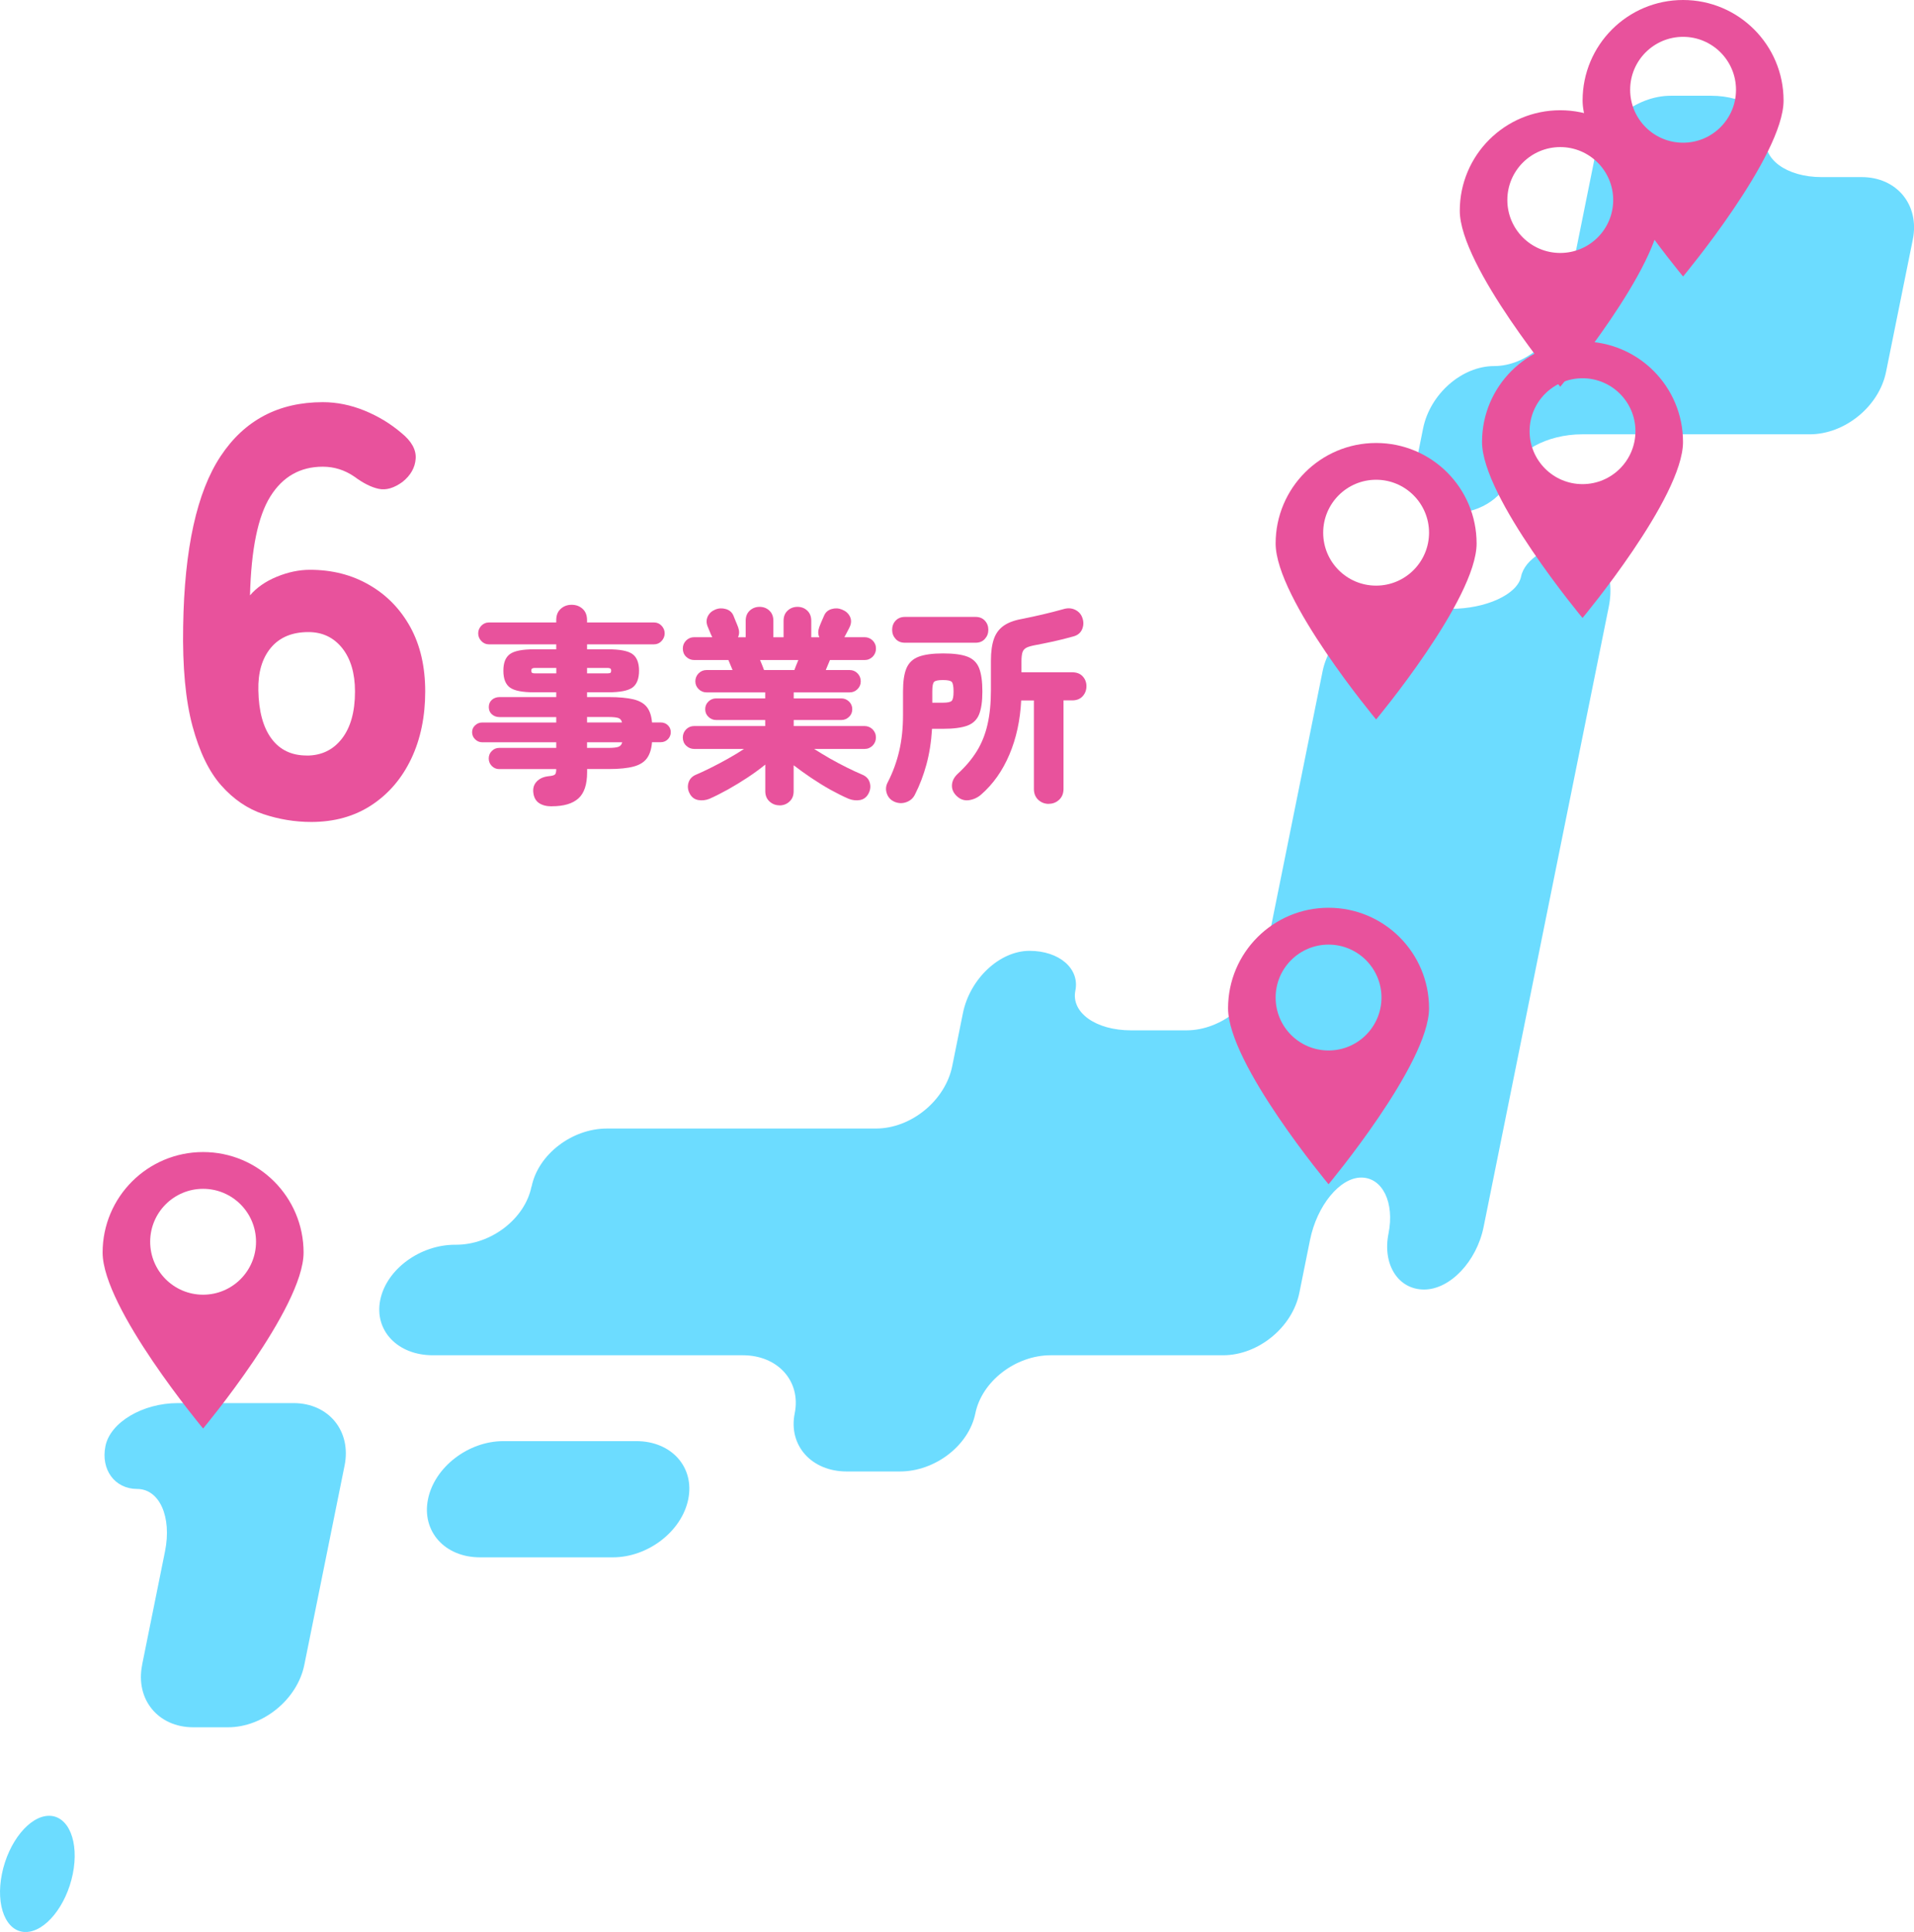
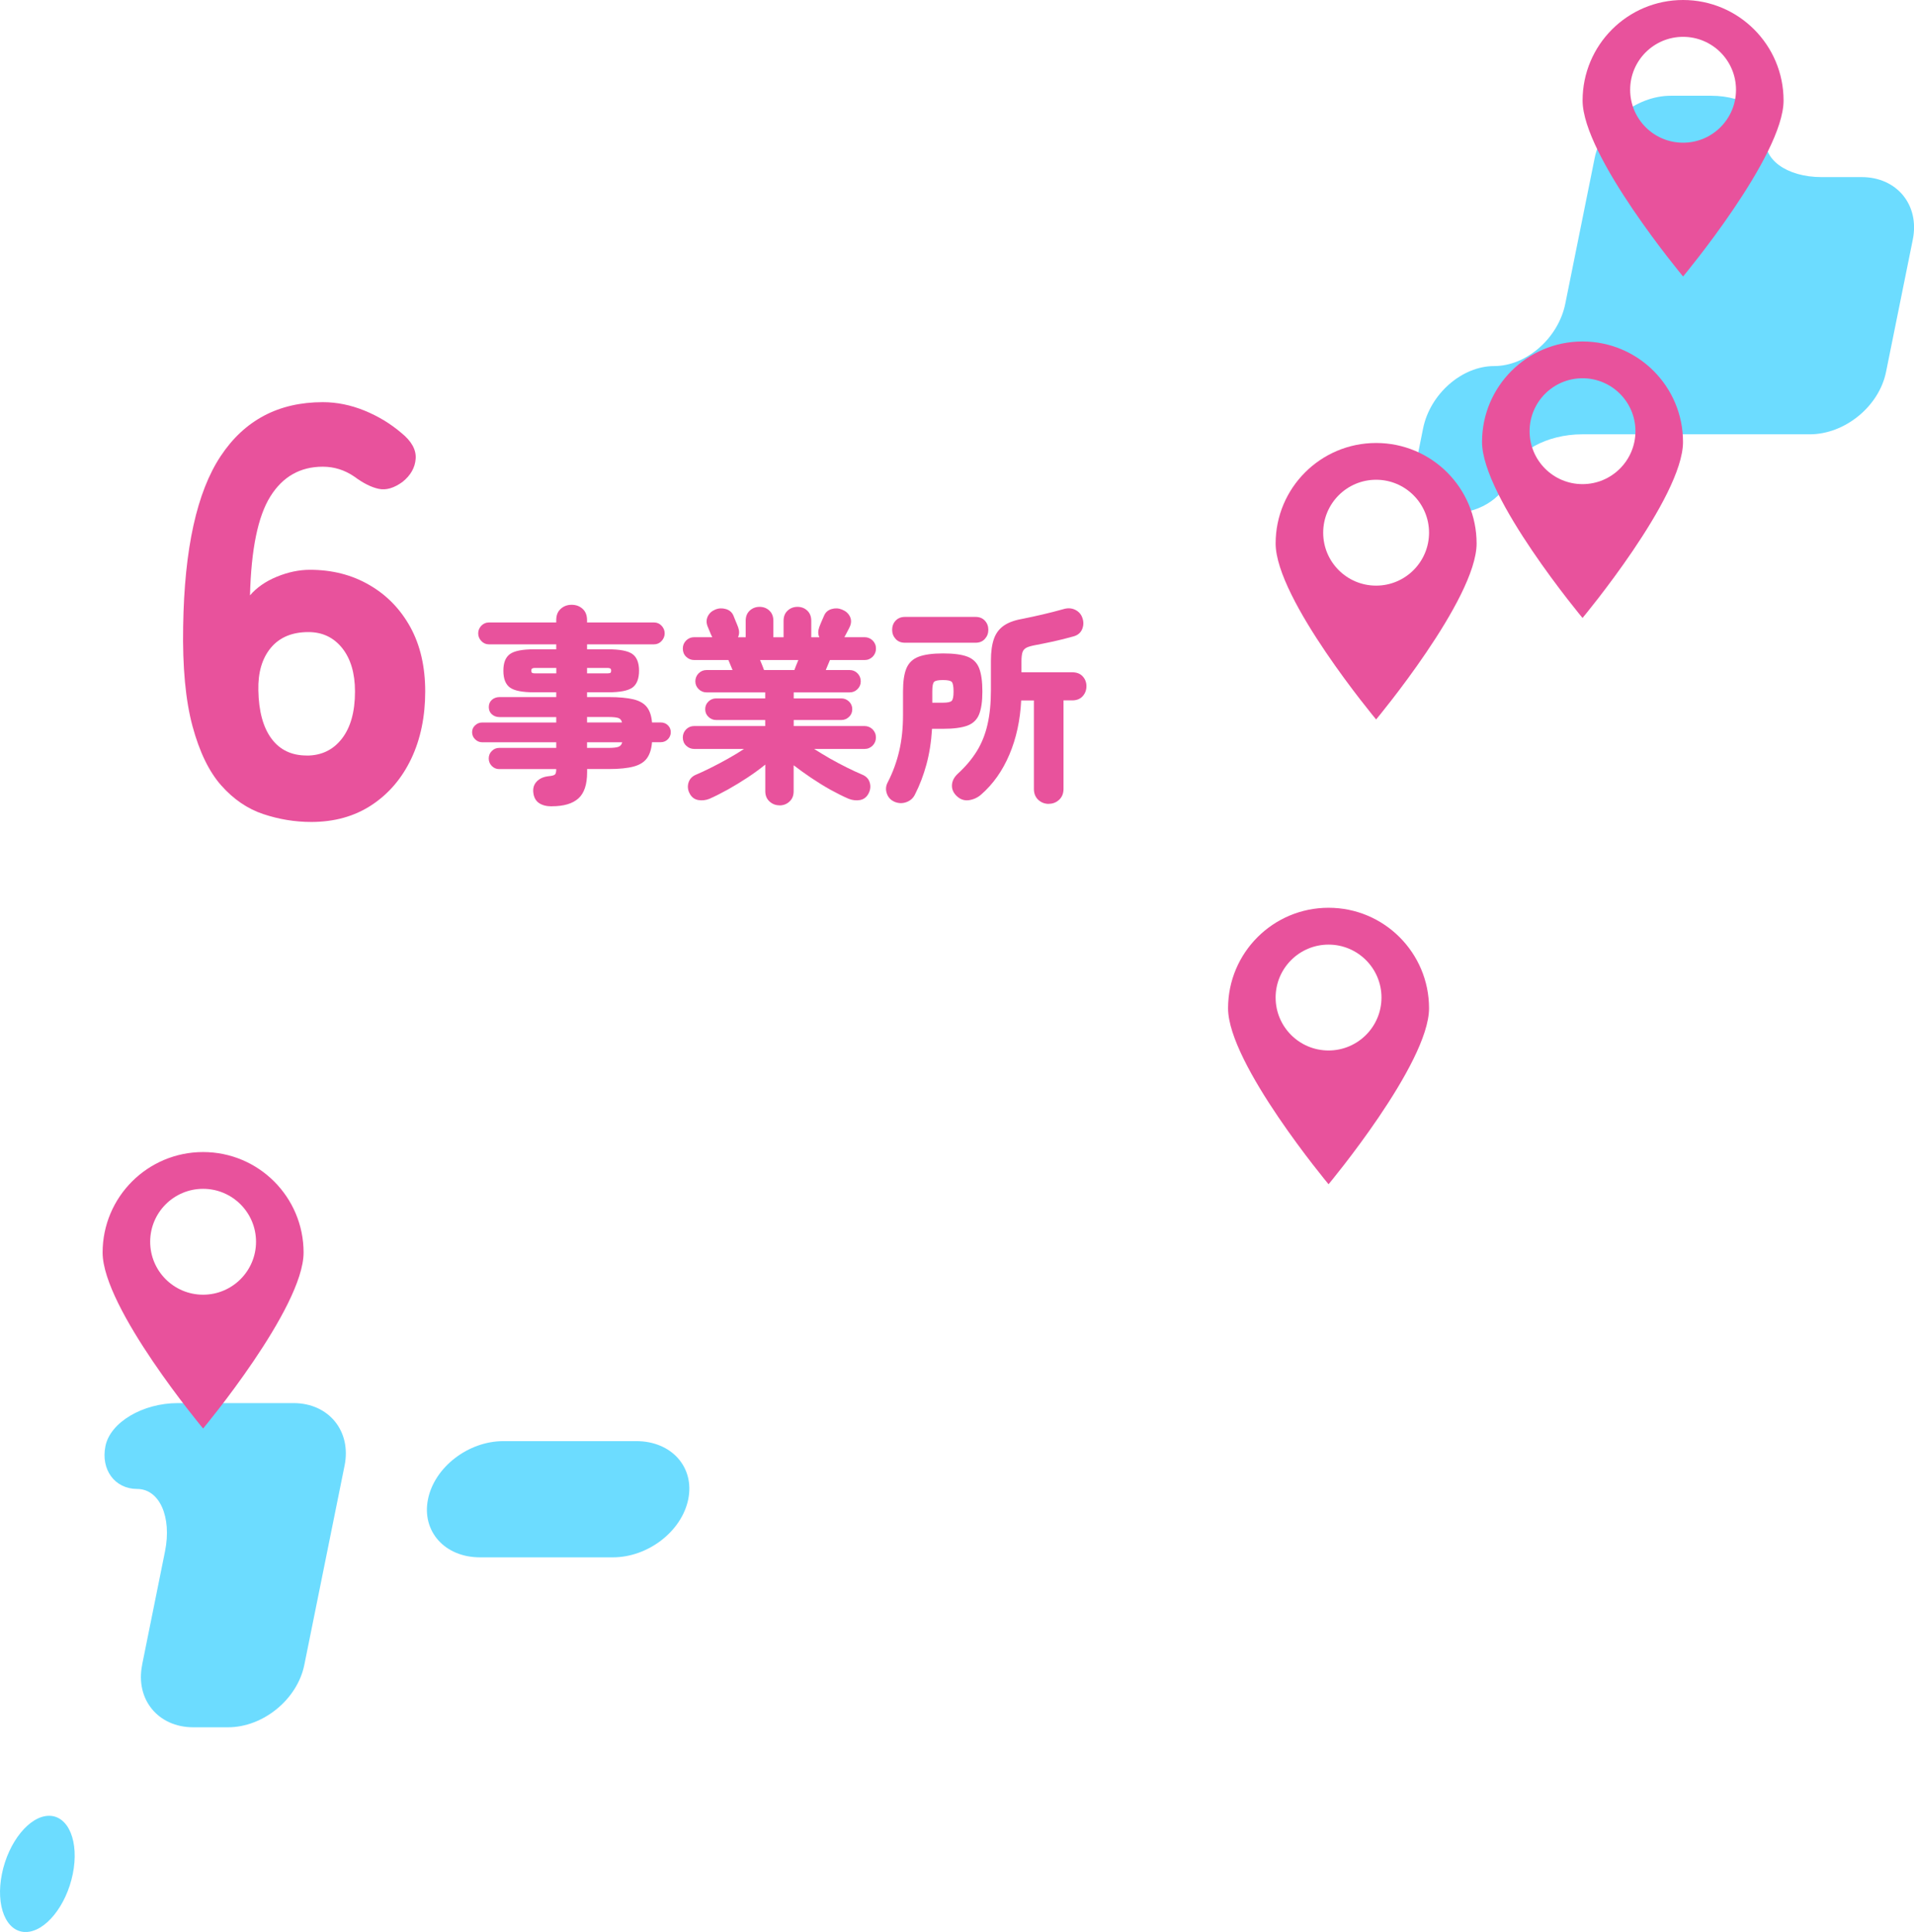
<svg xmlns="http://www.w3.org/2000/svg" id="_レイヤー_2" data-name="レイヤー_2" viewBox="0 0 288.94 291.59">
  <defs>
    <style>
      .cls-1 {
        fill: #e8529c;
      }

      .cls-2 {
        fill: #6cdcff;
      }
    </style>
  </defs>
  <g id="_レイヤー_1-2" data-name="レイヤー_1">
    <g>
      <g>
        <path class="cls-1" d="M83.28,121.7c-.8,0-1.43-.17-1.92-.5-.48-.33-.77-.86-.85-1.57-.08-.67.09-1.23.52-1.68.43-.45,1.03-.72,1.81-.8.48-.04.79-.13.93-.25.14-.13.2-.4.2-.82h-8.61c-.44,0-.81-.16-1.12-.47-.3-.31-.46-.69-.46-1.13s.15-.82.46-1.13.68-.47,1.12-.47h8.61v-.85h-11.19c-.4,0-.75-.15-1.05-.44-.3-.29-.46-.65-.46-1.07s.15-.77.46-1.05c.3-.28.65-.42,1.05-.42h11.19v-.82h-8.55c-.46,0-.85-.14-1.16-.41-.31-.27-.47-.64-.47-1.1s.16-.83.47-1.1c.31-.27.7-.41,1.16-.41h8.55v-.72h-3.33c-1.78,0-3-.24-3.66-.72-.66-.48-.99-1.33-.99-2.54s.33-2.03.99-2.51c.66-.48,1.88-.72,3.66-.72h3.33v-.75h-10.18c-.44,0-.82-.17-1.13-.5-.31-.33-.47-.72-.47-1.16s.16-.82.47-1.15c.31-.32.69-.49,1.13-.49h10.18v-.35c0-.73.22-1.3.68-1.71.45-.41,1-.61,1.65-.61s1.2.2,1.65.61c.45.41.67.98.67,1.71v.35h10.12c.44,0,.82.16,1.13.49.31.33.47.71.47,1.15s-.16.83-.47,1.16-.69.5-1.13.5h-10.12v.75h3.17c1.8,0,3.03.24,3.69.72s.99,1.32.99,2.51-.33,2.06-.99,2.54c-.66.48-1.89.72-3.69.72h-3.17v.72h3.27c1.57,0,2.82.12,3.74.34.92.23,1.6.62,2.03,1.18.43.55.69,1.33.77,2.31h1.32c.42,0,.78.14,1.07.42.29.28.44.63.44,1.05s-.15.77-.44,1.07c-.29.29-.65.44-1.07.44h-1.32c-.08,1-.33,1.81-.75,2.4s-1.09,1.02-2.01,1.27c-.92.25-2.18.38-3.77.38h-3.27v.5c0,1.84-.44,3.16-1.32,3.94-.88.79-2.22,1.18-4.02,1.18ZM80.77,101.63h3.21v-.82h-3.21c-.19,0-.33.03-.42.08-.09.05-.14.16-.14.33,0,.19.05.3.14.35.09.04.24.06.42.06ZM88.62,101.63h3.08c.19,0,.33-.02.42-.06.09-.04.14-.16.14-.35,0-.17-.05-.28-.14-.33-.09-.05-.24-.08-.42-.08h-3.08v.82ZM88.62,109.04h5.28c-.08-.36-.28-.58-.58-.68-.3-.09-.78-.14-1.43-.14h-3.27v.82ZM88.62,112.88h3.27c.67,0,1.16-.05,1.46-.16s.5-.33.58-.69h-5.31v.85Z" />
        <path class="cls-1" d="M117.69,121.55c-.59,0-1.09-.19-1.52-.58-.43-.39-.64-.91-.64-1.55v-4.02c-.8.65-1.69,1.3-2.67,1.95-.99.65-1.97,1.25-2.97,1.81-1,.55-1.92,1.02-2.78,1.4-.57.23-1.14.29-1.71.19-.58-.11-1.01-.44-1.3-1.01-.27-.52-.33-1.06-.16-1.62.17-.55.55-.96,1.16-1.21.69-.29,1.46-.65,2.29-1.07.84-.42,1.69-.87,2.54-1.35.86-.48,1.65-.96,2.39-1.45h-7.51c-.48,0-.89-.17-1.23-.5s-.5-.74-.5-1.23.17-.89.5-1.23c.33-.33.74-.5,1.23-.5h10.71v-.91h-7.42c-.44,0-.82-.16-1.15-.47-.33-.31-.49-.7-.49-1.16s.16-.85.49-1.16c.32-.31.71-.47,1.15-.47h7.42v-.91h-8.86c-.46,0-.86-.16-1.19-.49-.33-.32-.5-.72-.5-1.18s.17-.88.5-1.21.73-.49,1.19-.49h3.93l-.63-1.51h-5.15c-.48,0-.89-.17-1.23-.5s-.5-.74-.5-1.23.17-.89.5-1.22.74-.5,1.23-.5h2.73l-.03-.03c-.13-.25-.26-.54-.39-.88-.14-.33-.24-.58-.3-.72-.21-.54-.2-1.05.03-1.52.23-.47.61-.81,1.13-1.02.5-.21,1.03-.24,1.59-.08.55.16.94.49,1.15.99.04.13.15.4.33.82.18.42.31.74.39.97.19.54.18,1.04-.03,1.48h1.16v-2.48c0-.65.2-1.16.61-1.54.41-.38.91-.57,1.49-.57s1.08.19,1.48.57c.4.38.6.89.6,1.54v2.48h1.54v-2.48c0-.65.2-1.16.61-1.54s.91-.57,1.49-.57,1.08.19,1.48.57c.4.38.6.89.6,1.54v2.48h1.22c-.21-.44-.22-.93-.03-1.48.08-.23.21-.55.39-.97.18-.42.3-.69.36-.82.21-.5.59-.83,1.13-.99.54-.16,1.07-.13,1.57.08.54.21.94.55,1.18,1.02.24.47.25.98.02,1.52-.06.15-.18.39-.36.72-.18.33-.33.63-.46.88l-.03.03h3.05c.48,0,.89.17,1.23.5.33.33.5.74.5,1.22s-.17.89-.5,1.23c-.34.33-.74.5-1.23.5h-5.22l-.63,1.51h3.61c.46,0,.85.16,1.18.49.32.33.49.73.49,1.21s-.16.85-.49,1.18-.72.49-1.18.49h-8.45v.91h7.2c.44,0,.82.16,1.15.47.32.31.49.7.49,1.16s-.16.85-.49,1.16c-.33.31-.71.47-1.15.47h-7.2v.91h10.68c.48,0,.89.17,1.23.5.33.34.5.74.5,1.23s-.17.89-.5,1.23c-.34.33-.74.5-1.23.5h-7.6c.75.48,1.56.96,2.4,1.45.85.48,1.7.93,2.54,1.35.85.42,1.62.78,2.31,1.07.61.25.99.65,1.15,1.21s.1,1.09-.17,1.62c-.29.57-.72.9-1.29,1.01-.57.1-1.14.04-1.73-.19-.84-.36-1.74-.81-2.72-1.35-.97-.54-1.94-1.14-2.91-1.79-.96-.65-1.85-1.29-2.67-1.92v3.93c0,.65-.21,1.17-.63,1.55-.42.39-.92.58-1.51.58ZM115.33,101.13h4.59c.06-.17.15-.39.25-.66.1-.27.22-.55.35-.85h-5.78c.13.29.24.58.35.85.1.27.19.49.25.66Z" />
        <path class="cls-1" d="M134.97,120.98c-.54-.25-.91-.66-1.1-1.23-.19-.57-.15-1.11.12-1.63.8-1.55,1.38-3.15,1.76-4.79.38-1.64.57-3.44.57-5.39v-3.58c0-1.51.17-2.68.52-3.5s.96-1.41,1.84-1.74,2.11-.5,3.68-.5,2.82.16,3.68.49c.86.33,1.45.91,1.77,1.74.33.84.49,2.01.49,3.52s-.17,2.64-.5,3.46c-.33.82-.93,1.38-1.79,1.7-.86.31-2.08.47-3.68.47h-1.63c-.12,1.99-.41,3.79-.85,5.4-.44,1.61-1.01,3.1-1.7,4.46-.27.59-.72.99-1.33,1.21-.62.22-1.23.19-1.84-.08ZM136.63,97.01c-.61,0-1.08-.19-1.43-.58-.35-.39-.52-.84-.52-1.37s.17-1.01.52-1.38.82-.57,1.43-.57h10.62c.61,0,1.08.19,1.43.57s.52.84.52,1.38-.17.98-.52,1.37c-.35.39-.82.58-1.43.58h-10.62ZM140.75,106.06h1.57c.71,0,1.16-.09,1.35-.28s.28-.66.28-1.41-.09-1.26-.27-1.45c-.18-.19-.62-.28-1.34-.28s-1.13.09-1.32.27-.28.65-.28,1.43v1.73ZM158.34,121.33c-.63,0-1.16-.2-1.6-.61-.44-.41-.66-.96-.66-1.65v-13.35h-1.92c-.15,3-.74,5.72-1.78,8.17-1.04,2.45-2.46,4.46-4.26,6.03-.52.46-1.13.74-1.82.85-.69.1-1.31-.09-1.85-.6-.52-.48-.77-1.04-.74-1.67.03-.63.32-1.19.86-1.7,1.17-1.07,2.13-2.2,2.87-3.39.74-1.19,1.29-2.54,1.63-4.04.35-1.5.52-3.23.52-5.2v-4.43c0-1.38.16-2.5.47-3.36.31-.86.83-1.52,1.55-2s1.7-.81,2.94-1.02c.84-.17,1.78-.37,2.81-.61,1.04-.24,2.08-.51,3.13-.8.67-.21,1.27-.18,1.81.08.53.26.9.66,1.08,1.18.23.61.22,1.19-.02,1.76-.24.57-.7.93-1.37,1.1-.96.27-1.95.52-2.95.74-1,.22-1.91.4-2.7.55-.59.11-1.04.23-1.35.38-.31.15-.52.38-.63.69-.1.31-.16.79-.16,1.41v1.63h7.67c.67,0,1.19.2,1.57.61.38.41.57.91.57,1.49s-.19,1.09-.57,1.51-.9.63-1.57.63h-1.32v13.35c0,.69-.22,1.24-.66,1.65-.44.41-.96.61-1.57.61Z" />
      </g>
      <path class="cls-1" d="M46.99,124.06c-2.46,0-4.88-.4-7.25-1.19-2.37-.79-4.48-2.23-6.33-4.31-1.85-2.08-3.3-5.07-4.35-8.96-1.05-3.9-1.52-8.92-1.41-15.07.18-11.72,2.07-20.29,5.67-25.7,3.6-5.42,8.74-8.13,15.42-8.13,2.11,0,4.2.43,6.28,1.27,2.08.85,3.94,1.98,5.58,3.38,1.52,1.23,2.24,2.52,2.15,3.87s-.75,2.52-1.98,3.51c-1.29.94-2.49,1.29-3.6,1.05-1.11-.23-2.34-.85-3.69-1.85-1.46-1-3.05-1.49-4.75-1.49-3.4,0-6.04,1.49-7.91,4.48-1.88,2.99-2.9,7.97-3.08,14.94,1-1.17,2.34-2.11,4.04-2.81,1.7-.7,3.37-1.05,5.01-1.05,3.34,0,6.33.76,8.96,2.29,2.64,1.52,4.7,3.65,6.2,6.37,1.49,2.72,2.24,5.96,2.24,9.71s-.7,7.19-2.11,10.15c-1.41,2.96-3.4,5.29-5.98,6.99-2.58,1.7-5.62,2.55-9.14,2.55ZM46.29,114.04c2.23,0,4-.85,5.32-2.55s1.98-4.07,1.98-7.12c0-2.75-.65-4.94-1.93-6.55-1.29-1.61-2.99-2.42-5.1-2.42-2.46,0-4.35.79-5.67,2.37-1.32,1.58-1.95,3.72-1.89,6.42.06,3.16.72,5.59,1.98,7.29,1.26,1.7,3.03,2.55,5.32,2.55Z" />
      <g>
        <path class="cls-2" d="M21.45,251.29l3.46-17.14c1.05-5.2-.83-9.42-4.2-9.42s-5.52-2.9-4.79-6.48c.73-3.58,5.62-6.48,10.93-6.48h17.46c5.31,0,8.76,4.22,7.71,9.42l-6.08,30.09c-1.05,5.2-6.21,9.42-11.51,9.42h-5.26c-5.31,0-8.76-4.22-7.71-9.42Z" />
        <path class="cls-2" d="M228.03,71.48c.66-3.28,5.5-5.93,10.81-5.93h34.36c5.31,0,10.47-4.22,11.52-9.42l4.04-19.98c1.05-5.2-2.4-9.42-7.71-9.42h-6.05c-5.31,0-9.05-2.75-8.36-6.14.69-3.39-3.06-6.14-8.36-6.14h-6.04c-5.31,0-10.46,4.22-11.51,9.42l-4.43,21.96c-1.05,5.2-5.86,9.42-10.74,9.42s-9.68,4.22-10.73,9.42l-.67,3.33c-1.05,5.2,1.37,9.42,5.4,9.42s7.83-2.66,8.49-5.93Z" />
        <path class="cls-2" d="M64.61,226.28c.98-4.84,6.07-8.77,11.38-8.77h20.07c5.31,0,8.82,3.93,7.84,8.77-.98,4.84-6.07,8.77-11.38,8.77h-20.07c-5.31,0-8.82-3.93-7.84-8.77Z" />
        <path class="cls-2" d="M.29,282.83c-.98,4.84.63,8.77,3.58,8.77s6.14-3.93,7.12-8.77c.98-4.84-.63-8.77-3.58-8.77s-6.14,3.93-7.12,8.77Z" />
-         <path class="cls-2" d="M80.23,179.1c-.98,4.84-6.07,8.77-11.38,8.77h-.16c-5.31,0-10.36,3.73-11.29,8.34-.93,4.61,2.63,8.34,7.93,8.34h46.8c5.31,0,8.82,3.93,7.84,8.77-.98,4.84,2.53,8.77,7.84,8.77h8.05c5.31,0,10.4-3.93,11.38-8.77.98-4.84,6.07-8.77,11.38-8.77h26.02c5.31,0,10.46-4.22,11.51-9.42l1.61-7.98c1.05-5.2,4.51-9.42,7.73-9.42s5.06,3.79,4.12,8.45c-.94,4.67,1.46,8.45,5.37,8.45s7.92-4.22,8.98-9.42l18.9-93.62c1.05-5.2-1.26-9.42-5.17-9.42s-7.52,2.17-8.07,4.86c-.55,2.68-5.3,4.86-10.6,4.86h-7.85c-5.31,0-10.46,4.22-11.51,9.42l-9.04,44.78c-1.05,5.2-6.21,9.42-11.51,9.42h-8.38c-5.31,0-9.07-2.69-8.39-6,.67-3.32-2.43-6-6.93-6s-9,4.22-10.05,9.42l-1.61,7.98c-1.05,5.2-6.21,9.42-11.51,9.42h-40.61c-5.31,0-10.4,3.93-11.38,8.77Z" />
      </g>
      <path class="cls-1" d="M207.74,66.86c-8.38,0-15.17,6.79-15.17,15.17s15.17,26.56,15.17,26.56c0,0,15.17-18.18,15.17-26.56s-6.79-15.17-15.17-15.17ZM207.74,88.39c-4.42,0-7.99-3.58-7.99-7.99s3.58-7.99,7.99-7.99,7.99,3.58,7.99,7.99-3.58,7.99-7.99,7.99Z" />
      <path class="cls-1" d="M200.56,137.01c-8.38,0-15.17,6.79-15.17,15.17s15.17,26.56,15.17,26.56c0,0,15.17-18.18,15.17-26.56s-6.79-15.17-15.17-15.17ZM200.56,158.55c-4.42,0-7.99-3.58-7.99-7.99s3.58-7.99,7.99-7.99,7.99,3.58,7.99,7.99-3.58,7.99-7.99,7.99Z" />
      <path class="cls-1" d="M30.66,173.88c-8.38,0-15.17,6.79-15.17,15.17s15.17,26.56,15.17,26.56c0,0,15.17-18.18,15.17-26.56s-6.79-15.17-15.17-15.17ZM30.66,195.41c-4.42,0-7.99-3.58-7.99-7.99s3.58-7.99,7.99-7.99,7.99,3.58,7.99,7.99-3.58,7.99-7.99,7.99Z" />
      <path class="cls-1" d="M238.9,51.54c-8.38,0-15.17,6.79-15.17,15.17s15.17,26.56,15.17,26.56c0,0,15.17-18.18,15.17-26.56s-6.79-15.17-15.17-15.17ZM238.9,73.07c-4.42,0-7.99-3.58-7.99-7.99s3.58-7.99,7.99-7.99,7.99,3.58,7.99,7.99-3.58,7.99-7.99,7.99Z" />
      <path class="cls-1" d="M254.08,0c-8.38,0-15.17,6.79-15.17,15.17s15.17,26.56,15.17,26.56c0,0,15.17-18.18,15.17-26.56s-6.79-15.17-15.17-15.17ZM254.08,21.54c-4.42,0-7.99-3.58-7.99-7.99s3.58-7.99,7.99-7.99,7.99,3.58,7.99,7.99-3.58,7.99-7.99,7.99Z" />
-       <path class="cls-1" d="M235.54,16.64c-8.38,0-15.17,6.79-15.17,15.17s15.17,26.56,15.17,26.56c0,0,15.17-18.18,15.17-26.56s-6.79-15.17-15.17-15.17ZM235.54,38.18c-4.42,0-7.99-3.58-7.99-7.99s3.58-7.99,7.99-7.99,7.99,3.58,7.99,7.99-3.58,7.99-7.99,7.99Z" />
    </g>
  </g>
</svg>